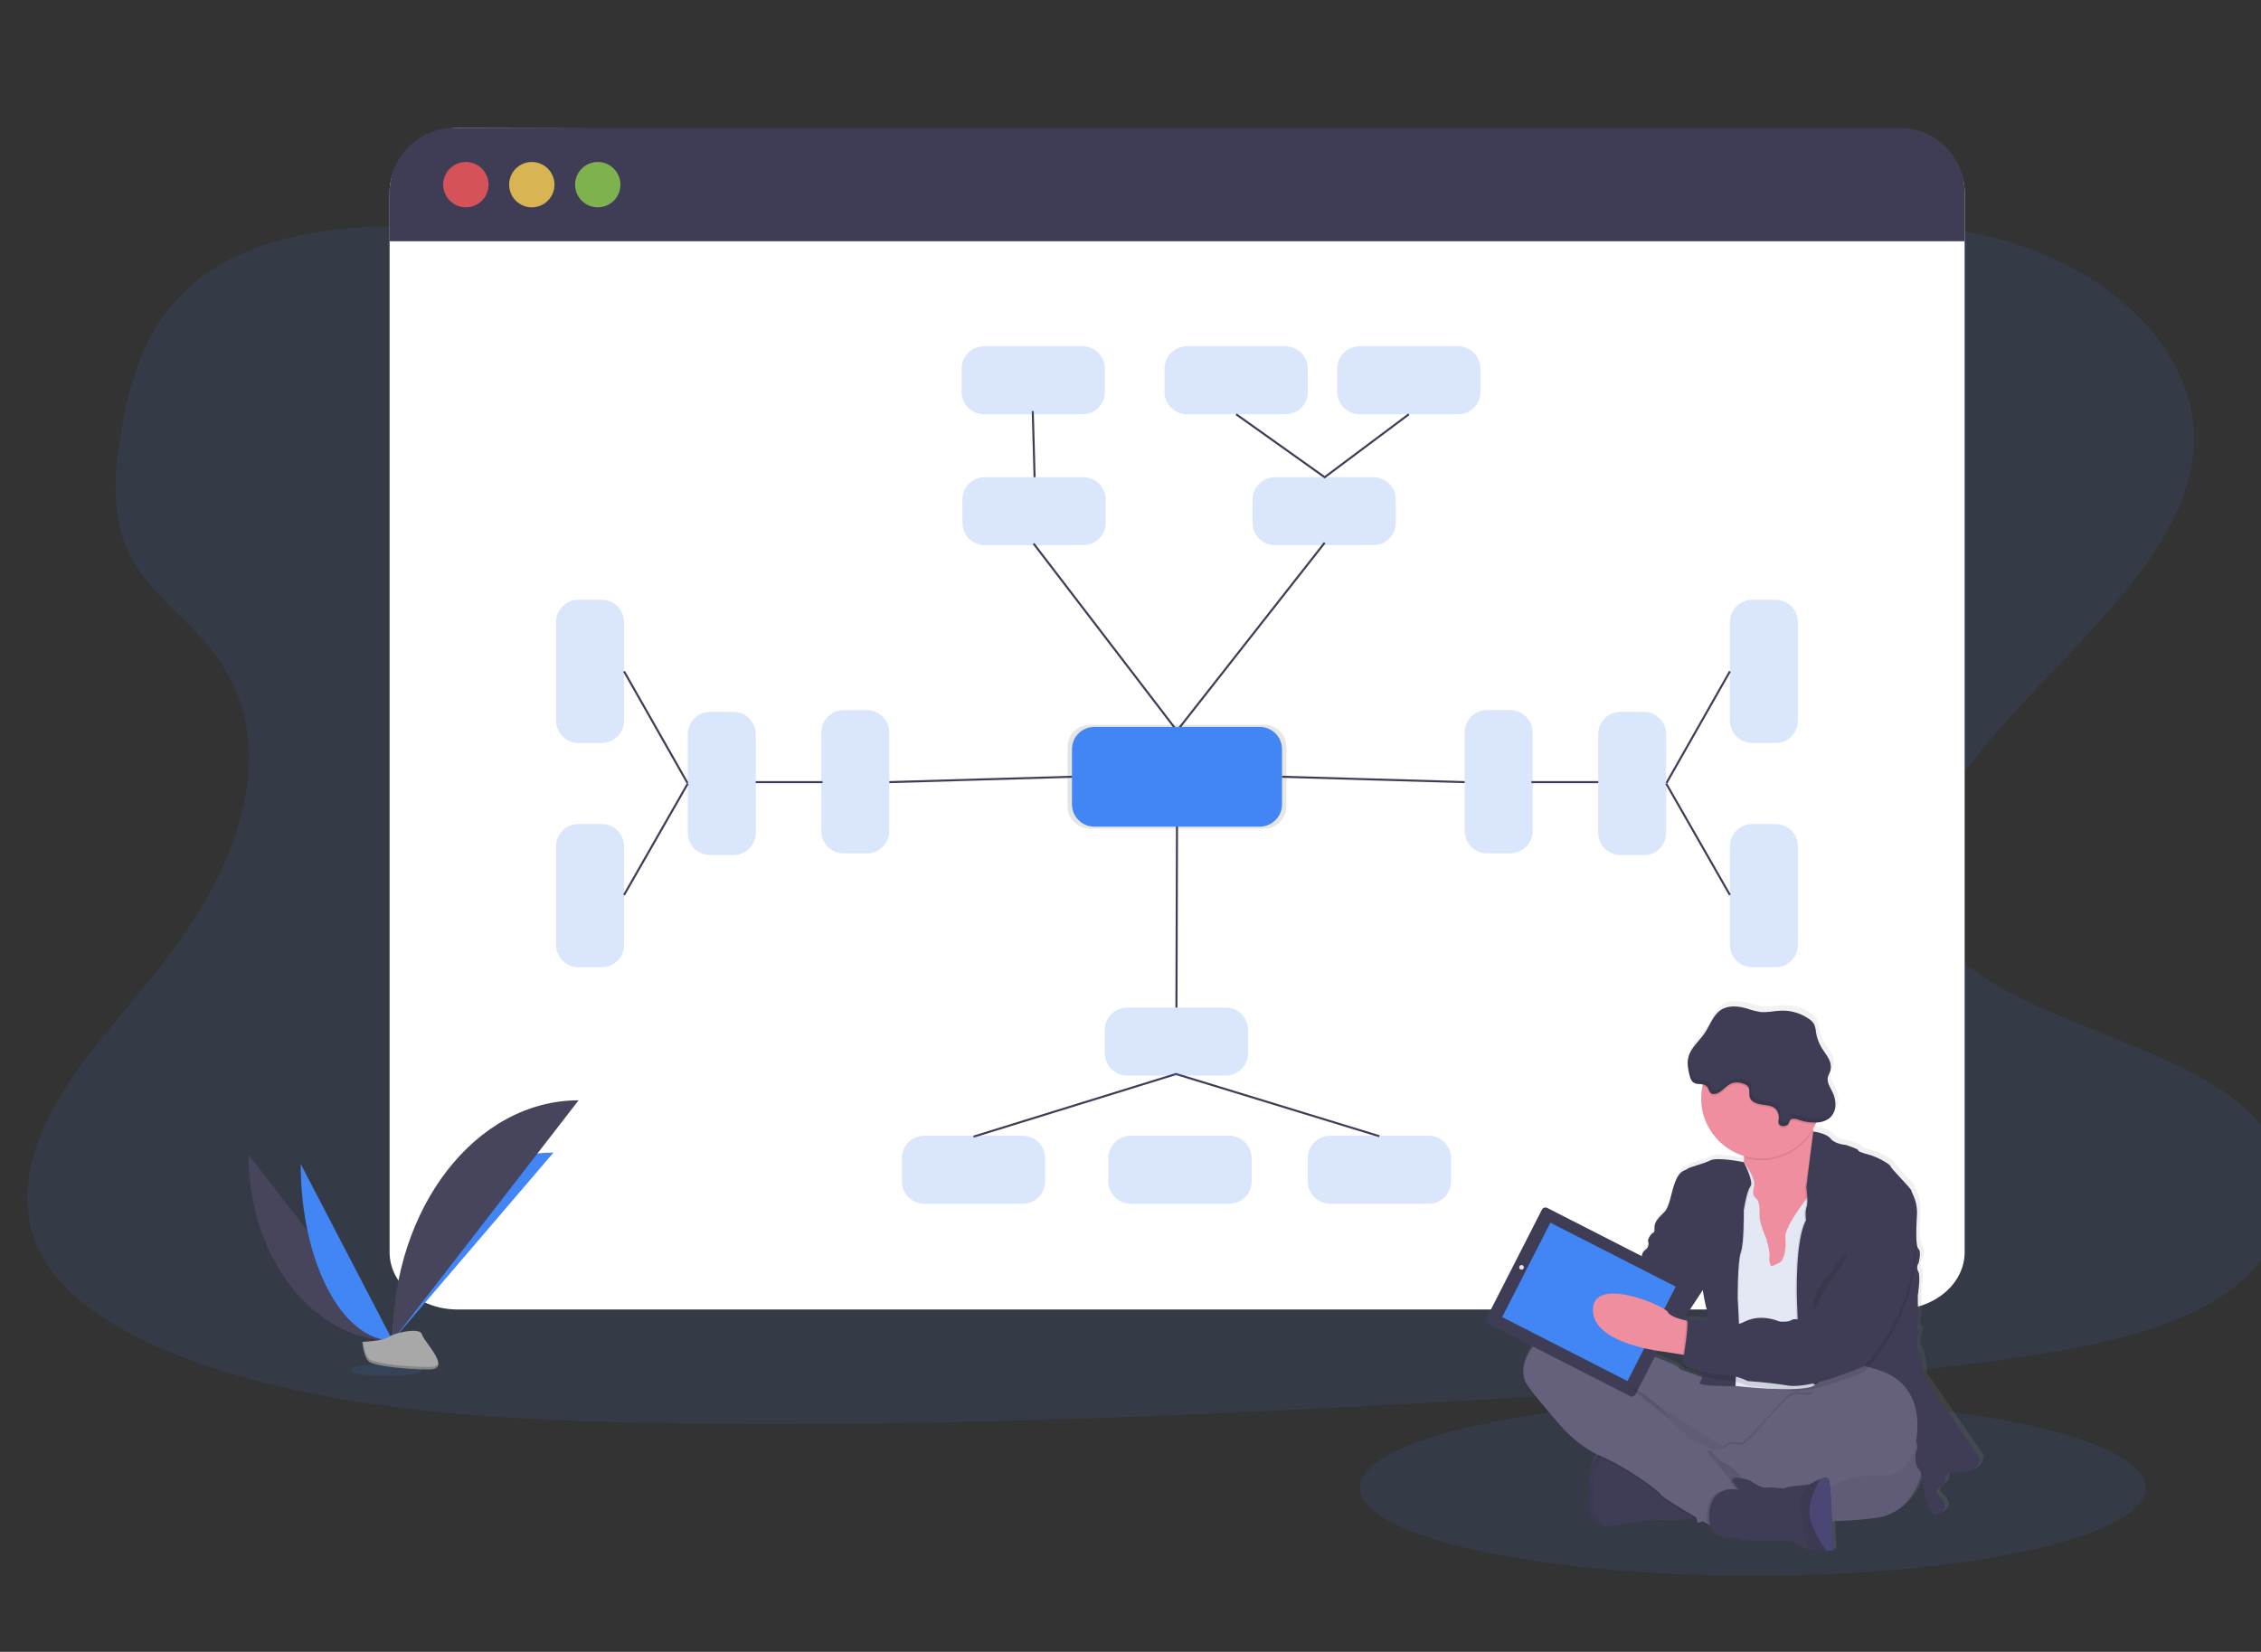
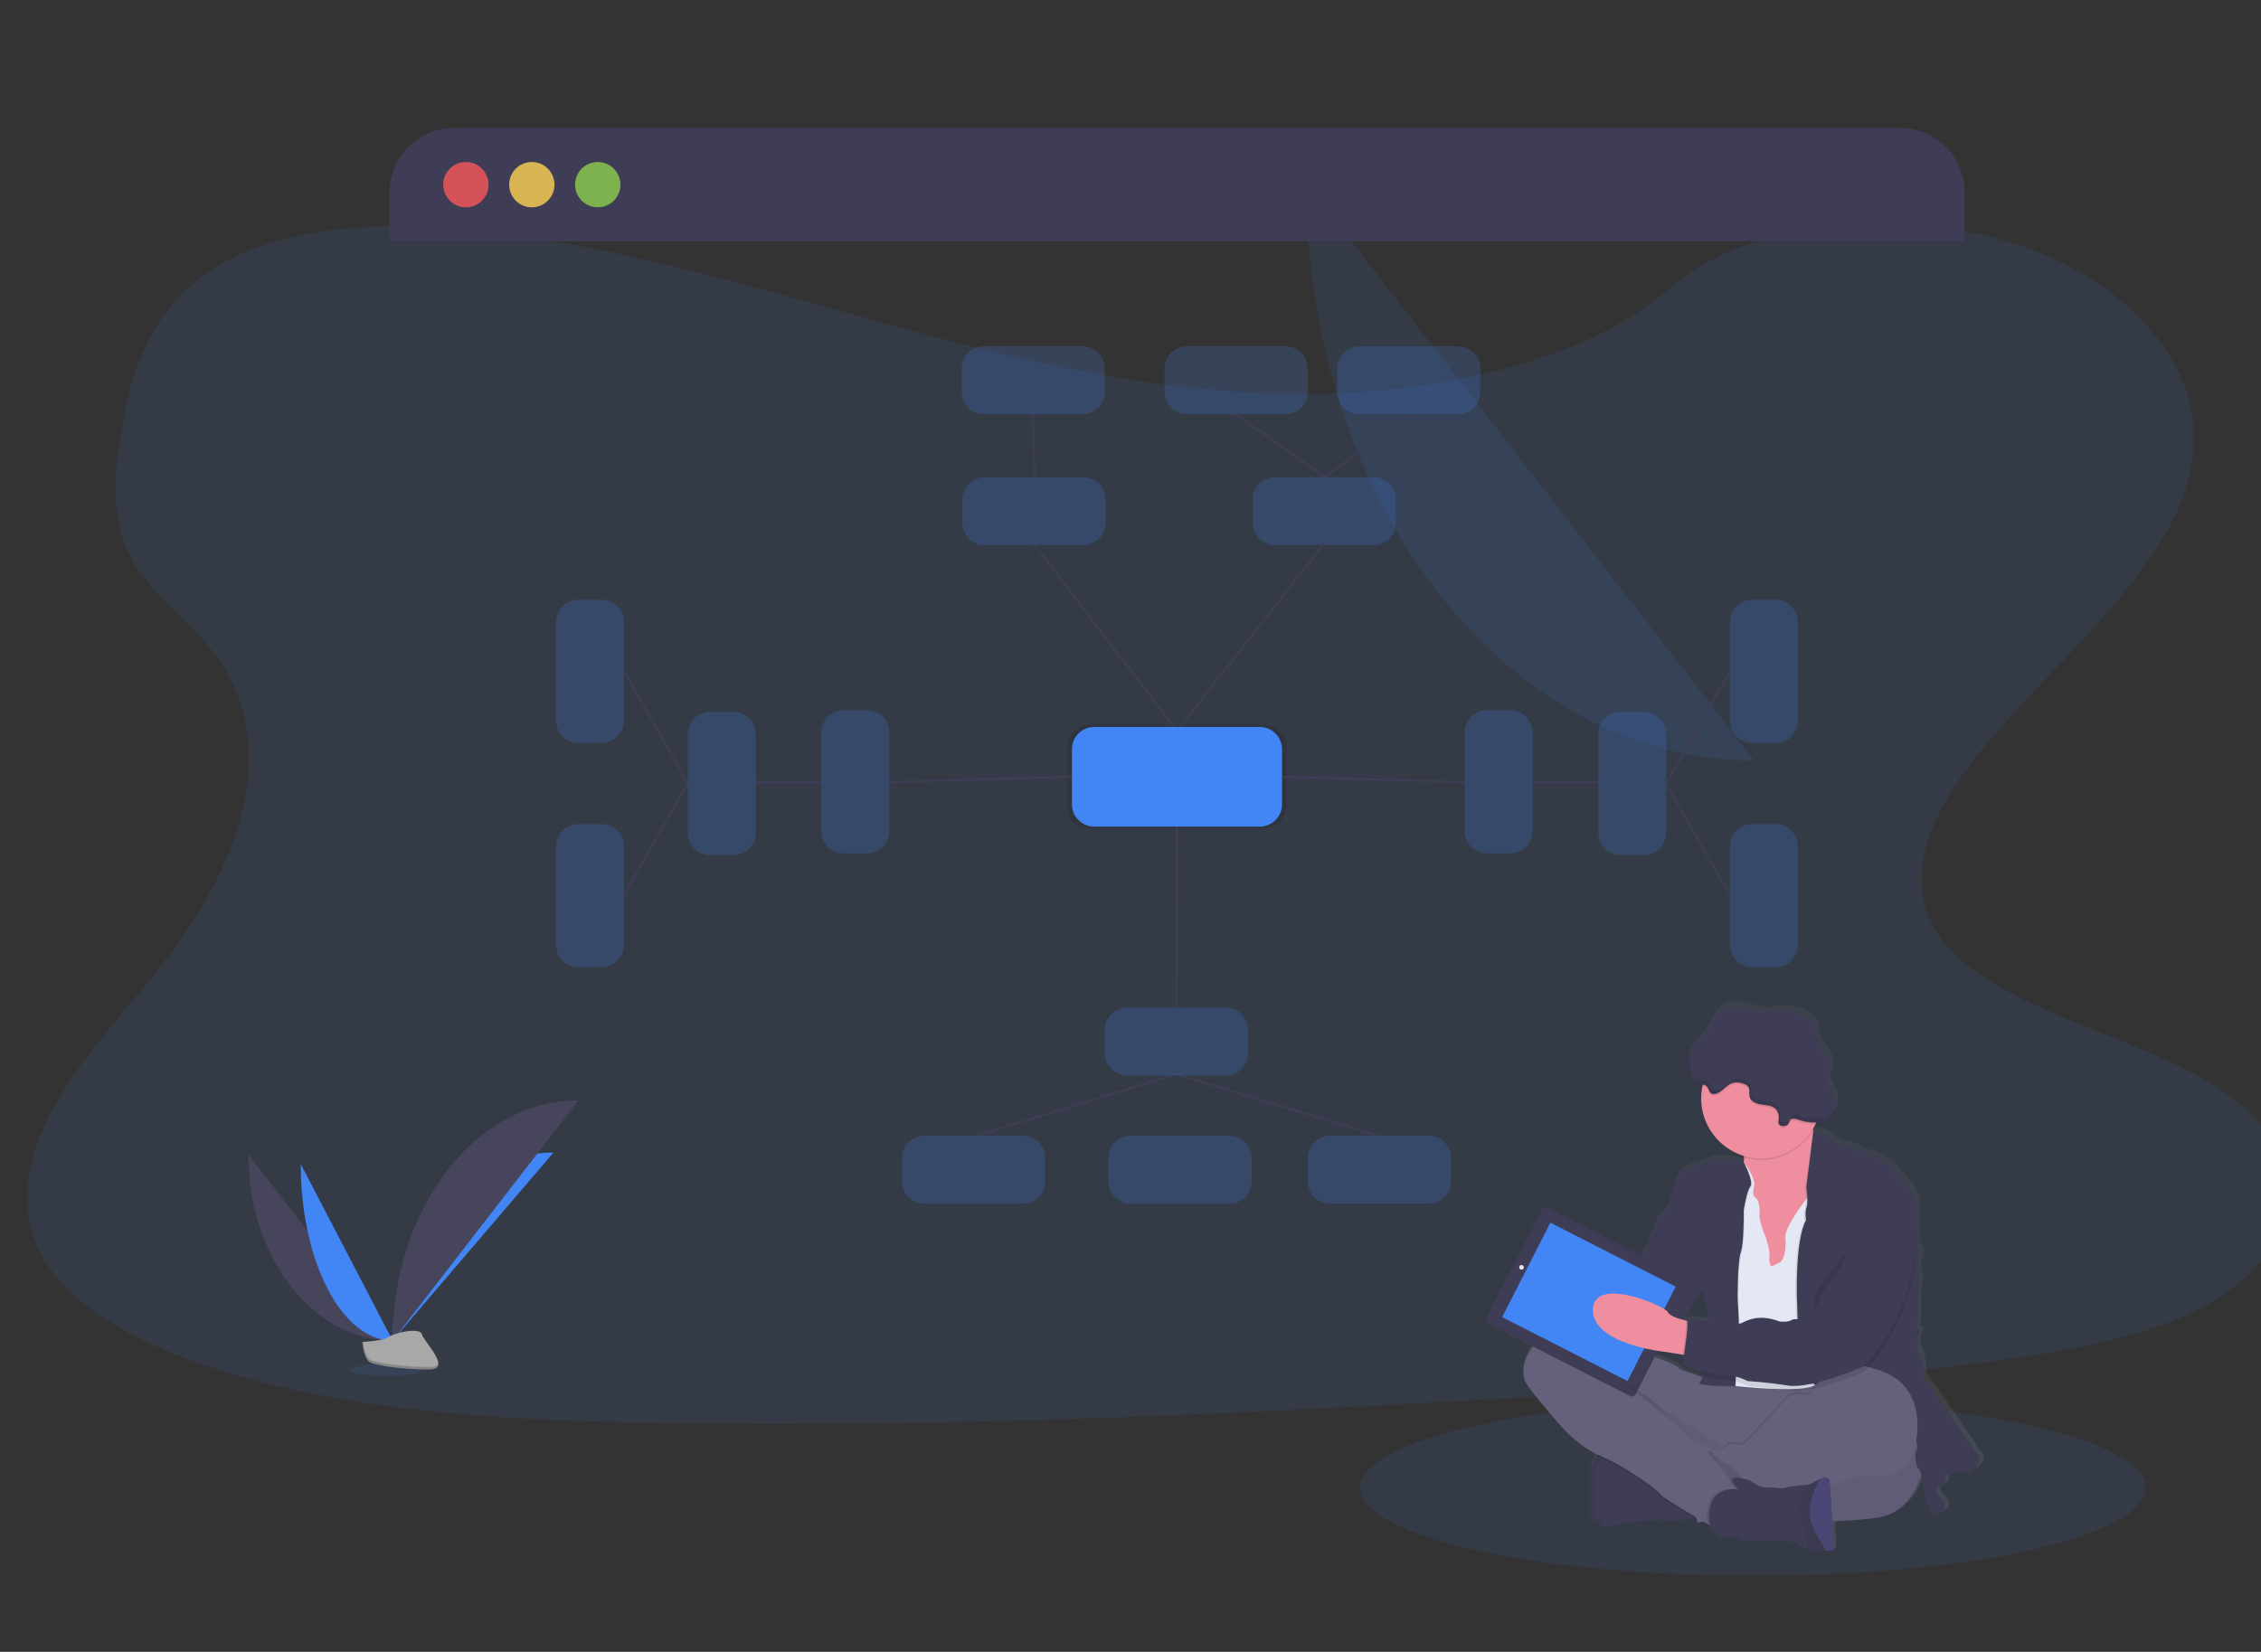
<svg xmlns="http://www.w3.org/2000/svg" xmlns:ns1="http://www.serif.com/" width="100%" height="100%" viewBox="0 0 869 635" version="1.1" xml:space="preserve" style="fill-rule:evenodd;clip-rule:evenodd;stroke-miterlimit:10;">
  <rect x="0" y="0" width="869" height="635" fill="#333333" stroke="none" />
  <rect id="mind_map" x="0" y="0" width="869" height="635" style="fill:none;" />
  <clipPath id="_clip1">
    <rect x="0" y="0" width="869" height="635" />
  </clipPath>
  <g clip-path="url(#_clip1)">
    <g id="mind_map1" ns1:id="mind_map">
      <ellipse cx="673.713" cy="571.96" rx="150.969" ry="33.811" style="fill:#4285f4;fill-opacity:0.1;" />
      <path d="M502.008,70.294c0,122.741 77.003,222.058 172.2,222.058" style="fill:#4285f4;fill-opacity:0.1;fill-rule:nonzero;" />
      <path d="M503.896,151.471c-55.631,0.425 -109.084,-12.148 -160.193,-26.16c-51.109,-14.012 -101.802,-29.769 -156.308,-36.201c-35.085,-4.144 -75.013,-3.491 -102.589,12.581c-26.537,15.458 -34.392,40.801 -38.269,64.185c-2.917,17.598 -4.34,36.06 5.929,52.069c7.092,11.11 19.343,20.231 27.992,30.815c30.084,36.822 11.425,84.213 -18.407,122.277c-13.989,17.857 -30.351,34.991 -40.966,53.846c-10.615,18.856 -15.082,40.18 -4.553,58.658c10.442,18.305 34.235,31.452 59.829,40.455c51.998,18.164 112.606,21.781 171.618,22.929c130.636,2.555 261.609,-5.214 392.229,-12.974c48.334,-2.878 96.888,-5.772 144.27,-13.485c26.31,-4.286 53.406,-10.568 72.136,-24.069c23.785,-17.141 28.841,-44.906 11.794,-64.736c-28.598,-33.253 -104.578,-39.063 -125.022,-75.115c-11.251,-19.846 -1.234,-42.751 13.368,-62.055c31.404,-41.391 85.195,-78.63 86.492,-124.723c0.865,-31.648 -26.734,-62.337 -68.156,-75.822c-43.443,-14.154 -102.84,-10.057 -133.553,16.992c-31.633,27.85 -88.513,40.164 -137.641,40.533Z" style="fill:#4285f4;fill-opacity:0.1;fill-rule:nonzero;" />
-       <path d="M755.102,73.754l0,407.625c0,12.124 -11.7,22.016 -26.136,22.016l-553.099,0c-14.436,0 -26.128,-9.86 -26.128,-22.016l0,-407.625c0,-12.149 11.692,-24.525 26.128,-24.525l553.028,1.344c14.413,0 26.207,11.032 26.207,23.181Z" style="fill:#fff;fill-rule:nonzero;" />
      <path d="M755.102,73.879l0,18.871l-605.363,0l0,-18.871c0,-13.52 11.123,-24.646 24.642,-24.65l556.032,0c0.01,0 0.021,0 0.031,0c13.524,0 24.654,11.126 24.658,24.65Z" style="fill:#3f3d56;fill-rule:nonzero;" />
      <circle cx="179.06" cy="70.986" r="8.712" style="fill:#fa5959;fill-opacity:0.8;" />
      <circle cx="204.402" cy="70.986" r="8.712" style="fill:#fed253;fill-opacity:0.8;" />
      <circle cx="229.745" cy="70.986" r="8.712" style="fill:#8ccf4d;fill-opacity:0.8;" />
      <path d="M424.943,192.02c0,-4.73 -3.84,-8.57 -8.57,-8.57l-37.908,0c-4.73,0 -8.57,3.84 -8.57,8.57l0,8.981c0,4.73 3.84,8.57 8.57,8.57l37.908,0c4.73,0 8.57,-3.84 8.57,-8.57l0,-8.981Z" style="fill:#4285f4;fill-opacity:0.2;" />
      <path d="M536.472,192.02c0,-4.73 -3.84,-8.57 -8.57,-8.57l-37.909,0c-4.73,0 -8.57,3.84 -8.57,8.57l0,8.981c0,4.73 3.84,8.57 8.57,8.57l37.909,0c4.73,0 8.57,-3.84 8.57,-8.57l0,-8.981Z" style="fill:#4285f4;fill-opacity:0.2;" />
      <path d="M397.266,208.981l55.103,71.954l56.763,-72.292" style="fill:none;fill-rule:nonzero;stroke:#3f3d56;stroke-width:0.79px;" />
      <path d="M494.444,287.202c0,-4.73 -3.84,-8.57 -8.57,-8.57l-67.017,0c-4.73,0 -8.57,3.84 -8.57,8.57l0,22.796c0,4.73 3.84,8.57 8.57,8.57l67.017,0c4.73,0 8.57,-3.84 8.57,-8.57l0,-22.796Z" style="fill-opacity:0.1;" />
      <path d="M492.738,288.019c0,-4.73 -3.84,-8.57 -8.57,-8.57l-63.597,0c-4.73,0 -8.57,3.84 -8.57,8.57l0,21.177c0,4.73 3.84,8.57 8.57,8.57l63.597,0c4.73,0 8.57,-3.84 8.57,-8.57l0,-21.177Z" style="fill:#4285f4;" />
      <path d="M397.643,183.45l-0.715,-25.437" style="fill:none;fill-rule:nonzero;stroke:#3f3d56;stroke-width:0.79px;" />
      <path d="M541.481,159.256l-32.349,24.194l-34.023,-24.194" style="fill:none;fill-rule:nonzero;stroke:#3f3d56;stroke-width:0.79px;" />
      <path d="M424.637,141.697c0,-4.73 -3.84,-8.57 -8.57,-8.57l-37.909,0c-4.73,0 -8.57,3.84 -8.57,8.57l0,8.981c0,4.73 3.84,8.57 8.57,8.57l37.909,0c4.73,0 8.57,-3.84 8.57,-8.57l0,-8.981Z" style="fill:#4285f4;fill-opacity:0.2;" />
      <path d="M569.001,141.697c0,-4.73 -3.84,-8.57 -8.57,-8.57l-37.909,0c-4.73,0 -8.57,3.84 -8.57,8.57l0,8.981c0,4.73 3.84,8.57 8.57,8.57l37.909,0c4.73,0 8.57,-3.84 8.57,-8.57l0,-8.981Z" style="fill:#4285f4;fill-opacity:0.2;" />
      <path d="M502.638,141.697c0,-4.73 -3.841,-8.57 -8.57,-8.57l-37.909,0c-4.73,0 -8.57,3.84 -8.57,8.57l0,8.981c0,4.73 3.84,8.57 8.57,8.57l37.909,0c4.729,0 8.57,-3.84 8.57,-8.57l0,-8.981Z" style="fill:#4285f4;fill-opacity:0.2;" />
      <path d="M452.369,317.758l-0.212,69.587" style="fill:none;fill-rule:nonzero;stroke:#3f3d56;stroke-width:0.79px;" />
      <path d="M374.156,436.961l77.844,-24.085l78.158,23.912" style="fill:none;fill-rule:nonzero;stroke:#3f3d56;stroke-width:0.79px;" />
      <path d="M479.685,395.915c0,-4.73 -3.84,-8.57 -8.57,-8.57l-37.908,0c-4.73,0 -8.57,3.84 -8.57,8.57l0,8.981c0,4.73 3.84,8.57 8.57,8.57l37.908,0c4.73,0 8.57,-3.84 8.57,-8.57l0,-8.981Z" style="fill:#4285f4;fill-opacity:0.2;" />
      <path d="M682.441,285.622c4.73,0 8.57,-3.84 8.57,-8.57l0,-37.909c0,-4.73 -3.84,-8.57 -8.57,-8.57l-8.981,0c-4.73,0 -8.57,3.84 -8.57,8.57l0,37.909c0,4.73 3.84,8.57 8.57,8.57l8.981,0Z" style="fill:#4285f4;fill-opacity:0.2;" />
      <path d="M673.46,316.775c-4.73,0 -8.57,3.84 -8.57,8.57l0,37.909c0,4.73 3.84,8.57 8.57,8.57l8.981,0c4.73,0 8.57,-3.84 8.57,-8.57l0,-37.909c0,-4.73 -3.84,-8.57 -8.57,-8.57l-8.981,0Z" style="fill:#4285f4;fill-opacity:0.2;" />
      <path d="M557.686,445.177c0,-4.73 -3.84,-8.57 -8.57,-8.57l-37.908,0c-4.73,0 -8.57,3.84 -8.57,8.57l0,8.981c0,4.73 3.84,8.57 8.57,8.57l37.908,0c4.73,0 8.57,-3.84 8.57,-8.57l0,-8.981Z" style="fill:#4285f4;fill-opacity:0.2;" />
      <path d="M346.636,454.166c0,4.729 3.84,8.57 8.57,8.57l37.909,0c4.73,0 8.57,-3.841 8.57,-8.57l0,-8.981c0,-4.73 -3.84,-8.57 -8.57,-8.57l-37.909,0c-4.73,0 -8.57,3.84 -8.57,8.57l0,8.981Z" style="fill:#4285f4;fill-opacity:0.2;" />
      <path d="M426.005,454.166c0,4.729 3.84,8.57 8.57,8.57l37.909,0c4.73,0 8.57,-3.841 8.57,-8.57l0,-8.981c0,-4.73 -3.84,-8.57 -8.57,-8.57l-37.909,0c-4.73,0 -8.57,3.84 -8.57,8.57l0,8.981Z" style="fill:#4285f4;fill-opacity:0.2;" />
      <path d="M640.381,301.198l24.501,42.846" style="fill:none;fill-rule:nonzero;stroke:#3f3d56;stroke-width:0.79px;" />
      <path d="M588.572,300.671l25.72,0" style="fill:none;fill-rule:nonzero;stroke:#3f3d56;stroke-width:0.79px;" />
      <path d="M492.738,298.604l70.201,2.067" style="fill:none;fill-rule:nonzero;stroke:#3f3d56;stroke-width:0.79px;" />
      <path d="M664.882,258.093l-24.383,42.917" style="fill:none;fill-rule:nonzero;stroke:#3f3d56;stroke-width:0.79px;" />
      <path d="M580.49,328.035c4.73,0 8.57,-3.84 8.57,-8.57l0,-37.909c0,-4.73 -3.84,-8.57 -8.57,-8.57l-8.981,0c-4.73,0 -8.57,3.84 -8.57,8.57l0,37.909c0,4.73 3.84,8.57 8.57,8.57l8.981,0Z" style="fill:#4285f4;fill-opacity:0.2;" />
      <path d="M631.811,328.719c4.73,0 8.57,-3.84 8.57,-8.57l0,-37.909c0,-4.73 -3.84,-8.57 -8.57,-8.57l-8.98,0c-4.73,0 -8.57,3.84 -8.57,8.57l0,37.909c0,4.73 3.84,8.57 8.57,8.57l8.98,0Z" style="fill:#4285f4;fill-opacity:0.2;" />
      <path d="M231.279,285.614c4.73,0 8.57,-3.84 8.57,-8.57l0,-37.909c0,-4.73 -3.84,-8.57 -8.57,-8.57l-8.981,0c-4.73,0 -8.57,3.84 -8.57,8.57l0,37.909c0,4.73 3.84,8.57 8.57,8.57l8.981,0Z" style="fill:#4285f4;fill-opacity:0.2;" />
      <path d="M222.298,316.775c-4.73,0 -8.57,3.84 -8.57,8.57l0,37.909c0,4.73 3.84,8.57 8.57,8.57l8.981,0c4.73,0 8.57,-3.84 8.57,-8.57l0,-37.909c0,-4.73 -3.84,-8.57 -8.57,-8.57l-8.981,0Z" style="fill:#4285f4;fill-opacity:0.2;" />
      <path d="M264.358,301.198l-24.509,42.846" style="fill:none;fill-rule:nonzero;stroke:#3f3d56;stroke-width:0.79px;" />
      <path d="M316.159,300.671l-25.712,0" style="fill:none;fill-rule:nonzero;stroke:#3f3d56;stroke-width:0.79px;" />
      <path d="M412.001,298.604l-70.201,2.067" style="fill:none;fill-rule:nonzero;stroke:#3f3d56;stroke-width:0.79px;" />
      <path d="M239.849,258.093l24.383,42.917" style="fill:none;fill-rule:nonzero;stroke:#3f3d56;stroke-width:0.79px;" />
      <path d="M333.23,328.043c4.73,0 8.57,-3.841 8.57,-8.57l0,-37.909c0,-4.73 -3.84,-8.57 -8.57,-8.57l-8.981,0c-4.73,0 -8.57,3.84 -8.57,8.57l0,37.909c0,4.729 3.84,8.57 8.57,8.57l8.981,0Z" style="fill:#4285f4;fill-opacity:0.2;" />
      <path d="M281.908,328.719c4.73,0 8.57,-3.84 8.57,-8.57l0,-37.909c0,-4.73 -3.84,-8.57 -8.57,-8.57l-8.98,0c-4.73,0 -8.57,3.84 -8.57,8.57l0,37.909c0,4.73 3.84,8.57 8.57,8.57l8.98,0Z" style="fill:#4285f4;fill-opacity:0.2;" />
      <path d="M95.492,443.872c0,39.504 24.784,71.475 55.411,71.475" style="fill:#46455b;fill-rule:nonzero;" />
      <path d="M150.903,515.339c0,-39.952 27.661,-72.277 61.842,-72.277" style="fill:#4285f4;fill-rule:nonzero;" />
      <path d="M115.574,447.45c0,37.522 15.805,67.889 35.329,67.889" style="fill:#4285f4;fill-rule:nonzero;" />
      <path d="M150.903,515.339c0,-51.047 31.97,-92.351 71.474,-92.351" style="fill:#46455b;fill-rule:nonzero;" />
      <ellipse cx="148.496" cy="526.662" rx="13.776" ry="2.327" style="fill:#4285f4;fill-opacity:0.1;" />
      <path d="M139.25,515.842c0,0 7.863,-0.244 10.221,-1.926c2.359,-1.683 12.086,-3.704 12.676,-0.999c0.589,2.705 11.794,13.454 2.932,13.524c-8.861,0.071 -20.616,-1.383 -22.975,-2.822c-2.359,-1.439 -2.854,-7.777 -2.854,-7.777Z" style="fill:#a8a8a8;fill-rule:nonzero;" />
      <path d="M165.245,525.498c-8.87,0.071 -20.609,-1.376 -22.976,-2.823c-1.801,-1.093 -2.516,-5.024 -2.76,-6.841l-0.259,0c0,0 0.495,6.338 2.862,7.777c2.366,1.439 14.106,2.893 22.975,2.823c2.564,0 3.444,-0.936 3.397,-2.281c-0.354,0.826 -1.329,1.329 -3.239,1.345Z" style="fill-opacity:0.2;fill-rule:nonzero;" />
      <path d="M762.431,559.372l-21.757,-31.547c0,0 -0.409,-7.808 -1.832,-9.64c-1.424,-1.832 -0.307,-5.881 -0.307,-5.881c0,0 1.525,-2.233 0.204,-2.43c-1.321,-0.196 -0.204,-5.174 -0.204,-5.174l-0.102,-7.918c0,0 1.219,-7.603 0.204,-9.435c-0.604,-1.008 -0.563,-2.28 0.102,-3.248c0.666,-0.967 1.219,-4.364 0,-5.504c-1.218,-1.14 -0.92,-7.91 -0.613,-13.28c0.307,-5.371 -2.131,-8.422 -2.131,-9.232c0,-0.809 -8.036,-8.727 -8.036,-9.435c0,-0.708 -5.079,-3.649 -8.13,-4.466c-3.051,-0.818 -4.576,-1.416 -4.474,-1.825c0.102,-0.408 -4.781,-2.028 -4.781,-2.028c0,0 -4.269,-0.299 -5.897,-2.43c-1.628,-2.131 -6.605,-2.752 -6.739,-2.768c0,-0.141 -0.07,-0.283 -0.094,-0.424l-0.094,-0.456c0.385,-0.645 0.739,-1.306 1.061,-1.99l0.283,-0.621c1.79,0.006 3.537,-0.544 5.001,-1.572c1.45,-1.215 2.333,-2.979 2.438,-4.868c0.084,-1.873 -0.325,-3.736 -1.188,-5.401c-0.896,-1.833 -2.201,-3.72 -1.753,-5.701c0.196,-0.857 0.708,-1.573 0.975,-2.446c0.393,-1.634 0.13,-3.36 -0.731,-4.804c-0.787,-1.47 -1.84,-2.768 -2.697,-4.199c-1.095,-1.817 -1.824,-3.831 -2.147,-5.928c-0.067,-1.116 -0.333,-2.211 -0.786,-3.232c-0.46,-0.721 -1.069,-1.335 -1.785,-1.801c-3.181,-2.272 -7.023,-3.436 -10.93,-3.31c-2.767,0.094 -5.504,0.841 -8.272,0.503c-1.643,-0.289 -3.261,-0.713 -4.835,-1.266c-3.405,-1.006 -7.344,-1.423 -10.309,0.527c-2.964,1.95 -4.151,5.787 -6.164,8.791c-1.785,2.658 -4.388,4.883 -5.74,7.698c0,-0.055 0,-0.11 0.039,-0.165c-0.339,0.652 -0.603,1.34 -0.786,2.052c-0.519,2.209 -0.087,4.521 0.448,6.723c0.283,1.14 0.66,2.359 1.643,3.003c0.983,0.645 2.359,0.496 3.554,0.7c-0.047,0.197 -0.094,0.386 -0.133,0.582c-2.516,11.79 4.557,23.676 16.119,27.088l0,0.613c0,0.606 -0.047,1.188 -0.11,1.746c-0.063,0.558 -10.222,-2.099 -12.966,-0.684c-2.744,1.415 -8.138,2.54 -8.948,3.35c-0.81,0.809 -2.847,0.204 -4.679,4.969c-1.832,4.765 -2.028,9.64 -4.372,11.865c-2.343,2.225 -3.554,3.759 -3.656,5.379c-0.102,1.619 0.299,2.028 -0.613,2.539c-0.912,0.511 -2.233,2.634 -1.832,3.444c0,0 0.511,2.029 -1.117,3.043c-0.978,0.691 -1.52,1.85 -1.423,3.043c0.097,1.193 -0.613,2.233 -2.037,2.737c-1.423,0.503 -2.358,3.86 -2.358,3.86l-4.608,5.3l-9.145,-10.112c-1.416,-1.563 -3.866,-1.687 -5.433,-0.275l-4.411,4.089c-1.732,0.418 -3.297,1.35 -4.49,2.673c-0.986,1.003 -1.785,2.175 -2.359,3.46l-2.453,2.217c-0.776,0.689 -1.234,1.668 -1.266,2.705c-0.651,1.392 -0.399,3.047 0.637,4.183l5.85,6.479l0,0.055c-2.078,0.173 -4.054,0.977 -5.662,2.304c-8.743,7.706 -8.845,14.806 -7.524,18.085c1.321,3.279 12.399,15.726 12.399,15.726c0,0 6.44,8.374 15.726,12.825l-0.062,0.07c-0.189,0.197 -0.37,0.409 -0.551,0.637l-0.149,0.197l-0.142,0.196l-0.165,0.244l-0.126,0.197l-0.181,0.291c-0.032,0.068 -0.068,0.133 -0.11,0.196c-0.07,0.126 -0.141,0.26 -0.204,0.393l-0.071,0.134c-0.086,0.173 -0.165,0.362 -0.251,0.55c-0.087,0.189 -0.055,0.142 -0.079,0.205c-0.024,0.063 -0.11,0.267 -0.157,0.409l-0.095,0.259c-0.047,0.126 -0.086,0.26 -0.133,0.393c-0.048,0.134 -0.055,0.189 -0.087,0.291l-0.118,0.441l-0.071,0.275c-0.062,0.236 -0.11,0.479 -0.165,0.731l-0.047,0.291c0,0.165 -0.063,0.338 -0.086,0.519c-0.024,0.181 -0.04,0.244 -0.055,0.37c-0.016,0.125 0,0.33 -0.063,0.503c-0.063,0.173 0,0.259 -0.04,0.385c-0.039,0.126 0,0.385 0,0.582l0,0.354c0,0.314 0,0.644 -0.039,0.983c-0.204,11.865 0.488,13.587 0.488,13.587c0,0 1.438,3.782 5.401,4.049c0.581,0.041 1.165,0.009 1.738,-0.094c5.284,-0.912 17.692,-3.043 22.064,-2.225c2.626,0.487 7.493,-0.236 10.953,-0.889l0.92,-0.181l0.629,2.021l2.013,-0.55l1.706,0.983l1.077,0.621c2.005,6.801 10.151,4.482 10.151,4.482l1.935,1.116l19.657,0.503c2.203,1.337 4.531,2.456 6.951,3.342c0.322,0.094 0.651,0.165 0.983,0.212c1.818,0.145 3.643,0.179 5.465,0.103c1.509,0 2.673,-0.103 2.673,-0.103c0,0 -0.204,-5.323 -0.487,-11.291c7.493,-0.314 14.153,-0.786 18.171,-1.486c10.426,-1.84 14.79,-11.401 16.402,-16.496c0.481,2.071 0.822,4.173 1.022,6.29c0.428,1.867 0.972,3.705 1.628,5.504c0.575,1.441 1.328,2.804 2.241,4.057c7.729,-2.634 3.051,-6.589 1.423,-8.311c-1.628,-1.722 1.117,-3.145 1.117,-3.145c0,0 2.138,-1.423 1.934,-2.744c-0.204,-1.321 -0.307,-2.736 6.605,-2.634c6.911,0.102 6.613,-5.677 6.613,-5.677Zm-107.362,-64.768c0.087,0.582 1.054,6.825 1.927,8.469c0.241,1.096 0.318,2.222 0.228,3.341c-4.097,-0.322 -8.366,-0.503 -8.366,-0.503c0.124,0.15 0.201,0.333 0.22,0.527l-0.645,-0.149c-0.299,-0.071 -0.613,-0.142 -0.936,-0.228l7.549,-11.473l0.023,0.016Zm-14.939,23.786l7.076,1.124l0.598,0.095c-0.202,1.106 -0.326,2.225 -0.37,3.349c0,0.102 0.158,0.228 0.386,0.378c-0.096,0.553 -0.141,1.113 -0.134,1.674c0.11,0.567 3.428,1.777 7.234,2.784c-0.055,0.204 -0.11,0.393 -0.157,0.582c-3.358,-1.769 -8.65,-2.595 -9.263,-3.932c-0.613,-1.336 -18.564,-7.572 -18.564,-7.572c0,0 -0.661,-0.354 -1.793,-0.896l4.718,0.896l1.305,-0.133c2.944,0.741 5.933,1.293 8.948,1.651l0.016,0Z" style="fill:url(#_Linear2);fill-rule:nonzero;" />
      <path d="M739.29,563.783c0,0 -2.823,17.023 -17.134,19.547c-14.31,2.524 -62.07,2.013 -62.07,2.013c0,0 -27.308,-3.931 -37.184,-27.001c-9.876,-23.07 -16.221,-32.239 -7.761,-32.655c8.461,-0.417 54.113,15.419 56.732,15.623c2.618,0.205 69.933,-35.069 67.417,22.473Z" style="fill:#65617d;fill-rule:nonzero;" />
      <path d="M739.29,563.783c0,0 -2.823,17.023 -17.134,19.547c-14.31,2.524 -62.07,2.013 -62.07,2.013c0,0 -27.308,-3.931 -37.184,-27.001c-9.876,-23.07 -16.221,-32.239 -7.761,-32.655c8.461,-0.417 54.113,15.419 56.732,15.623c2.618,0.205 69.933,-35.069 67.417,22.473Z" style="fill-opacity:0.05;fill-rule:nonzero;" />
      <path d="M611.21,582.725c0,0 1.423,3.75 5.347,4.026c0.575,0.04 1.154,0.009 1.721,-0.095c5.245,-0.912 17.535,-3.027 21.867,-2.217c2.611,0.479 7.431,-0.236 10.867,-0.881c2.28,-0.432 3.932,-0.833 3.932,-0.833c0,0 -4.026,-13.367 -4.537,-13.808c-0.511,-0.44 -18.132,-11.008 -18.132,-11.008l-13.989,-0.975c-1.87,0.289 -3.56,1.286 -4.717,2.784c-1.471,1.785 -2.737,4.717 -2.823,9.514c-0.244,11.779 0.464,13.493 0.464,13.493Z" style="fill:#3f3d56;fill-rule:nonzero;" />
      <path d="M611.21,582.725c0,0 1.423,3.75 5.347,4.026c-1.368,-1.761 -2.634,-3.599 -3.79,-5.505l0.07,-9.773c-0.572,-5.431 1.474,-10.823 5.504,-14.507l-0.055,0c0,0 -7.352,0.503 -7.556,12.297c-0.204,11.795 0.48,13.462 0.48,13.462Z" style="fill-opacity:0.05;fill-rule:nonzero;" />
      <path d="M671.755,561.361l12.997,-10.175l20.444,-20.153c0,0 -2.21,-0.11 -5.543,-0.251c-0.787,0.527 -3.146,2.186 -3.24,4.207c-0.094,2.468 -5.504,0.173 -8.35,1.572c-2.847,1.4 -16.591,19.091 -19.013,18.966c-2.422,-0.126 -4.333,-1.227 -5.339,0.487l-0.071,0.11l8.115,5.237Z" style="fill-opacity:0.1;fill-rule:nonzero;" />
      <path d="M613.569,559.71c0.463,0.22 0.935,0.44 1.407,0.645c9.876,4.23 22.071,13.099 22.976,14.711c0.558,0.983 7.627,5.276 13.084,8.492c2.28,-0.432 3.931,-0.833 3.931,-0.833c0,0 -4.026,-13.367 -4.537,-13.808c-0.511,-0.44 -18.132,-11.008 -18.132,-11.008l-14.012,-0.975c-1.869,0.287 -3.559,1.281 -4.717,2.776Z" style="fill-opacity:0.1;fill-rule:nonzero;" />
      <path d="M586.119,530.829c1.313,3.224 12.298,15.616 12.298,15.616c0,0 6.95,9.074 16.826,13.304c9.876,4.23 22.064,13.1 22.976,14.712c0.582,1.038 8.453,5.779 13.996,9.034l1.243,0.724l2.752,1.572l1.454,0.842c0,0 3.373,-2.713 6.739,-5.442c3.365,-2.728 6.613,-5.394 6.668,-5.504c0.094,-0.298 1.407,-3.727 1.1,-3.931c-0.157,-0.102 -0.849,-1.502 -2.115,-3.145c-1.354,-1.799 -3.113,-3.254 -5.134,-4.246c-4.639,-2.116 -6.652,-6.936 -6.652,-6.936c0,0 -0.441,-0.314 -1.109,-0.739c-1.374,-0.949 -2.912,-1.635 -4.537,-2.02c-2.217,-0.276 -6.345,-4.813 -6.345,-4.813c0,0 -2.823,-1.816 -3.932,-4.128c-1.109,-2.311 -16.685,-12.942 -18.132,-13.941l37.884,24.336l9.066,5.827l13.005,-10.175l20.444,-20.153c0,0 -2.752,-0.134 -6.746,-0.306c-9.947,-0.433 -27.599,-1.109 -29.833,-0.606c-1.802,0.422 -3.662,0.544 -5.504,0.362c-1.842,-0.183 -5.032,0.228 -8.358,-1.526c-3.326,-1.753 -8.571,-2.579 -9.176,-3.876c-0.606,-1.298 -18.439,-7.556 -18.439,-7.556c0,0 -24.281,-12.896 -32.954,-5.237c-8.672,7.658 -8.79,14.727 -7.485,17.951Z" style="fill:#65617d;fill-rule:nonzero;" />
      <path d="M664.419,456.87l3.145,10.371l4.033,23.385l14.806,1.006l4.294,-7.077l4.277,-7.076c0,0 2.666,-9.436 4.584,-18.588c1.691,-8.084 2.799,-15.931 0.959,-16.78c-1.635,-0.786 -2.712,-3.483 -3.412,-6.408c-0.087,-0.362 -0.173,-0.732 -0.244,-1.093c-0.491,-2.482 -0.819,-4.993 -0.983,-7.517c-0.163,-2.525 -31.035,-1.612 -26.734,11.189c0.776,2.183 1.172,4.484 1.172,6.801c-0.008,0.578 -0.044,1.156 -0.11,1.73c-0.446,4.009 -2.545,7.657 -5.787,10.057Z" style="fill:#ee8e9e;fill-rule:nonzero;" />
      <path d="M657.963,455.156l1.117,17.628l2.516,15.019l2.823,6.951l2.516,38.041c0,0 24.296,2.807 30.209,-0.047c0.425,-0.182 0.794,-0.472 1.07,-0.842c7.131,-10.772 4.796,-41.988 4.796,-41.988l2.721,-20.153l-1.817,-10.458l-4.379,-0.472l-3.374,-0.353c0,0 -0.786,0.935 -1.863,2.359c-2.988,3.931 -8.484,11.7 -8.115,14.939c0.503,4.435 -0.605,8.964 -2.359,9.672c-1.753,0.707 -3.145,1.918 -3.42,0.707c-0.275,-1.211 -0.605,-1.509 -0.307,-3.223c0.299,-1.715 -1.313,-6.959 -1.313,-6.959c0,0 -2.72,-6.141 -2.516,-8.767c0.204,-2.627 -0.299,-5.638 -1.109,-6.346c-0.81,-0.708 -1.91,-1.407 -1.006,-4.631c0.904,-3.224 -3.971,-9.475 -3.971,-9.475l-12.219,8.398Z" style="fill:#e3e8f4;fill-rule:nonzero;" />
      <path d="M690.06,499.196l1.014,30.131l5.819,3.224c0.422,-0.181 0.79,-0.468 1.069,-0.833c7.132,-10.781 4.796,-41.997 4.796,-41.997l2.721,-20.153l-1.816,-10.457l-4.38,-0.472c1.691,-8.083 2.799,-15.931 0.959,-16.78c-1.635,-0.786 -2.712,-3.483 -3.412,-6.408l-3.145,21.317c0,0 0.259,1.926 0.353,3.931c0.128,1.255 0.043,2.524 -0.251,3.751c-0.708,1.816 -0.205,5.04 -0.205,5.04c-1.816,3.2 -2.728,9.129 -3.145,14.853c-0.597,7.596 -0.377,14.853 -0.377,14.853Z" style="fill-opacity:0.1;fill-rule:nonzero;" />
      <path d="M696.916,434.971c0,0 5.08,0.629 6.692,2.752c1.612,2.123 5.842,2.414 5.842,2.414c0,0 4.836,1.573 4.718,2.013c-0.118,0.441 1.407,1.015 4.426,1.817c3.02,0.802 8.068,3.727 8.068,4.434c0,0.708 7.997,8.563 7.997,9.373c0,0.81 2.421,3.829 2.115,9.168c-0.307,5.339 -0.606,12.093 0.605,13.202c1.211,1.109 0,5.441 0,5.441c-0.664,0.96 -0.704,2.225 -0.102,3.224c1.006,1.817 -0.197,9.373 -0.197,9.373l0.095,7.863c0,0 -1.109,4.938 0.204,5.142c1.313,0.205 -0.204,2.422 -0.204,2.422c0,0 -1.109,4.026 0.306,5.842c1.416,1.817 1.817,9.57 1.817,9.57l21.56,31.341c0,0 0.307,5.74 -6.55,5.646c-6.856,-0.094 -6.754,1.305 -6.55,2.618c0.205,1.313 -1.91,2.721 -1.91,2.721c0,0 -2.721,1.407 -1.109,3.145c1.612,1.738 6.243,5.646 -1.415,8.264c-0.903,-1.248 -1.648,-2.603 -2.218,-4.034c-0.65,-1.778 -1.188,-3.595 -1.612,-5.441c-0.424,-1.845 -0.707,-7.658 -2.115,-8.649c-1.407,-0.991 -1.211,-5.842 -1.211,-5.842c0,0 2.021,-3.932 -0.786,-5.544c-2.807,-1.612 -43.734,-24.288 -43.734,-24.288l-1.022,-30.171c0,0 -0.708,-22.268 3.522,-29.73c0,0 -0.503,-3.223 0.205,-5.04c0.708,-1.816 -0.102,-7.658 -0.102,-7.658l2.665,-21.388Z" style="fill:#3f3d56;fill-rule:nonzero;" />
      <path d="M670.52,447.065c0,0 -10.135,-2.092 -12.856,-0.677c-2.72,1.416 -8.059,2.517 -8.869,3.326c-0.81,0.81 -2.815,0.197 -4.632,4.938c-1.816,4.742 -2.012,9.57 -4.332,11.795c-2.32,2.225 -3.531,3.727 -3.633,5.339c-0.102,1.612 0.307,2.013 -0.597,2.524c-0.905,0.511 -2.218,2.618 -1.817,3.42c0.401,0.802 20.955,18.541 20.955,18.541c0,0 1.014,6.754 1.919,8.469c0.904,1.714 -1.007,25.287 -3.02,26.907c-2.013,1.62 13.603,1.462 13.603,1.462c0,0 0.7,-15.474 1.306,-16.276c0.605,-0.802 -0.401,-17.299 -0.401,-17.299c0,0 -0.103,-14.106 1.21,-17.833c1.314,-3.727 1.164,-16.119 1.164,-16.119c0,0 1.156,-7.438 2.564,-9.176c1.407,-1.738 -2.564,-9.341 -2.564,-9.341Z" style="fill-opacity:0.1;fill-rule:nonzero;" />
      <path d="M670.182,446.758c0,0 -10.127,-2.084 -12.848,-0.676c-2.721,1.407 -8.036,2.508 -8.838,3.294c-0.802,0.787 -2.823,0.205 -4.639,4.938c-1.817,4.734 -2.013,9.577 -4.333,11.795c-2.319,2.217 -3.522,3.727 -3.625,5.339c-0.102,1.612 0.299,2.013 -0.605,2.516c-0.904,0.503 -2.217,2.618 -1.816,3.428c0.401,0.81 20.978,18.573 20.978,18.573c0,0 1.007,6.746 1.919,8.46c0.912,1.714 -1.015,25.295 -3.028,26.907c-2.013,1.612 13.603,1.463 13.603,1.463c0,0 0.708,-15.467 1.314,-16.277c0.605,-0.81 -0.409,-17.298 -0.409,-17.298c0,0 -0.095,-14.106 1.211,-17.833c1.305,-3.728 1.116,-16.159 1.116,-16.159c0,0 1.156,-7.438 2.563,-9.168c1.408,-1.73 -2.563,-9.302 -2.563,-9.302Z" style="fill:#3f3d56;fill-rule:nonzero;" />
-       <path d="M669.152,438.227c0.776,2.183 1.172,4.484 1.172,6.801c10.161,3.024 21.162,-1.321 26.514,-10.473c-0.491,-2.482 -0.82,-4.993 -0.983,-7.517c-0.164,-2.525 -31.035,-1.612 -26.703,11.189Z" style="fill-opacity:0.1;fill-rule:nonzero;" />
+       <path d="M669.152,438.227c0.776,2.183 1.172,4.484 1.172,6.801c10.161,3.024 21.162,-1.321 26.514,-10.473c-0.164,-2.525 -31.035,-1.612 -26.703,11.189Z" style="fill-opacity:0.1;fill-rule:nonzero;" />
      <path d="M653.835,422.304c0.002,12.659 10.419,23.075 23.078,23.075c12.66,0 23.078,-10.418 23.078,-23.078c0,-12.66 -10.418,-23.078 -23.078,-23.078c-10.858,0 -20.32,7.663 -22.575,18.285c-0.335,1.576 -0.503,3.184 -0.503,4.796Z" style="fill:#ee8e9e;fill-rule:nonzero;" />
      <path d="M639.021,475.709l-5.504,1.715c0,0 0.511,2.013 -1.109,3.019c-0.969,0.689 -1.505,1.842 -1.407,3.027c0.098,1.186 -0.606,2.218 -2.013,2.721c-1.408,0.503 -2.32,3.829 -2.32,3.829l-4.639,5.339c0,0 -1.706,1.408 -1.407,2.115c0.298,0.708 -1.817,0.904 -1.817,0.904l1.054,17.944l9.577,1.808l5.944,-0.605l4.836,-1.809l4.231,-2.524l1.918,-4.938l8.461,-12.895l-15.805,-19.65Z" style="fill:#3f3d56;fill-rule:nonzero;" />
      <path d="M620.181,499.794c0,0 -12.297,-17.739 -21.466,-8.162c-9.168,9.577 3.727,25.091 6.755,24.588c3.027,-0.504 17.432,-1.314 17.432,-1.314l-2.721,-15.112Z" style="fill:#ee8e9e;fill-rule:nonzero;" />
      <path d="M649.928,494.282c0.386,-0.757 0.085,-1.685 -0.672,-2.072l-54.566,-27.851c-0.757,-0.386 -1.685,-0.085 -2.072,0.672l-21.313,41.757c-0.386,0.757 -0.085,1.685 0.672,2.071l54.566,27.851c0.757,0.387 1.685,0.086 2.072,-0.671l21.313,-41.757Z" style="fill:#3f3d56;" />
      <path d="M644.045,494.609l-48.169,-24.586l-18.528,36.299l48.17,24.586l18.527,-36.299Z" style="fill:#4285f4;" />
      <circle cx="584.79" cy="487.197" r="0.889" style="fill:#e6e8ec;" />
      <circle cx="636.93" cy="513.908" r="1.463" style="fill:#e6e8ec;" />
      <path d="M612.216,503.521c-0.094,13.304 27.411,16.119 27.411,16.119l7.029,1.117l3.145,0.503l1.313,-13.006c0,0 -1.439,-0.212 -3.239,-0.629c-2.666,-0.621 -6.118,-1.698 -6.841,-3.2c-1.203,-2.516 -28.716,-14.208 -28.818,-0.904Z" style="fill:#ee8e9e;fill-rule:nonzero;" />
      <path d="M654.338,417.508c0.639,0.051 1.24,0.33 1.691,0.786c0.786,0.826 0.786,2.288 1.832,2.791c0.377,0.169 0.797,0.218 1.203,0.142c2.681,-0.378 4.23,-3.405 6.801,-4.238c1.503,-0.386 3.093,-0.247 4.506,0.393c0.575,0.174 1.092,0.503 1.494,0.951c0.865,1.117 0.259,2.76 0.66,4.105c0.551,1.871 2.784,2.618 4.718,2.862c1.934,0.244 4.112,0.377 5.41,1.84c0.867,1.112 1.217,2.545 0.959,3.931c-0.114,0.473 -0.114,0.966 0,1.439c0.535,1.518 3.145,1.29 3.829,0.095c0.504,-0.865 0.354,-1.573 1.526,-1.825c0.845,-0.071 1.696,0.075 2.469,0.425c2.05,0.703 4.21,1.033 6.377,0.975c1.445,-3.073 2.195,-6.428 2.195,-9.824c0,-12.66 -10.418,-23.078 -23.078,-23.078c-10.861,0 -20.324,7.667 -22.576,18.293l-0.016,-0.063Z" style="fill-opacity:0.1;fill-rule:nonzero;" />
      <path d="M683.596,431.85c-0.112,-0.476 -0.112,-0.971 0,-1.447c0.258,-1.387 -0.092,-2.819 -0.959,-3.932c-1.297,-1.462 -3.475,-1.572 -5.41,-1.84c-1.934,-0.267 -4.167,-0.99 -4.717,-2.862c-0.401,-1.344 0.204,-2.988 -0.661,-4.096c-0.399,-0.452 -0.917,-0.784 -1.494,-0.96c-1.413,-0.639 -3.003,-0.778 -4.505,-0.393c-2.572,0.834 -4.121,3.861 -6.802,4.238c-0.406,0.077 -0.826,0.027 -1.203,-0.141c-1.014,-0.503 -1.054,-1.966 -1.832,-2.791c-1.227,-1.298 -3.546,-0.456 -5.048,-1.424c-0.975,-0.629 -1.352,-1.855 -1.628,-2.98c-0.527,-2.193 -0.959,-4.489 -0.44,-6.683c0.873,-3.751 4.222,-6.291 6.361,-9.522c1.997,-2.98 3.145,-6.755 6.11,-8.736c2.964,-1.982 6.84,-1.526 10.222,-0.519c1.558,0.549 3.16,0.967 4.788,1.25c2.721,0.338 5.457,-0.401 8.201,-0.495c3.871,-0.122 7.677,1.033 10.828,3.287c0.709,0.465 1.312,1.076 1.769,1.792c0.457,1.012 0.723,2.1 0.786,3.208c0.324,2.085 1.047,4.088 2.131,5.898c0.841,1.415 1.911,2.697 2.673,4.167c0.852,1.436 1.111,3.149 0.724,4.773c-0.26,0.825 -0.787,1.572 -0.967,2.429c-0.449,1.966 0.849,3.845 1.737,5.662c0.856,1.656 1.263,3.508 1.18,5.37c-0.103,1.875 -0.981,3.625 -2.422,4.828c-1.492,1.049 -3.279,1.6 -5.103,1.573c-2.211,0.067 -4.415,-0.271 -6.503,-0.999c-0.773,-0.35 -1.623,-0.496 -2.469,-0.424c-1.171,0.235 -1.022,0.959 -1.525,1.824c-0.676,1.226 -3.287,1.454 -3.822,-0.055Z" style="fill:#3f3d56;fill-rule:nonzero;" />
      <path d="M671.165,561.966l13.005,-10.174l20.444,-20.153c0,0 -2.752,-0.134 -6.746,-0.307c-0.793,0.715 -1.302,1.693 -1.431,2.752c-0.095,2.461 -5.504,0.173 -8.351,1.573c-2.846,1.399 -16.614,19.083 -19.036,18.973c-2.422,-0.11 -4.333,-1.226 -5.339,0.488l-0.071,0.11c-0.412,0.465 -0.964,0.785 -1.573,0.912l9.098,5.826Z" style="fill-opacity:0.1;fill-rule:nonzero;" />
      <path d="M644.965,561.259l6.535,20.852l1.022,3.271l3.145,-0.849l6.857,-1.887l30.539,-8.39c3.839,-0.166 7.596,-1.167 11.009,-2.933c5.776,-3.23 12.384,-4.67 18.981,-4.136c4.034,0.378 8.523,-1.36 12.25,-8.248c0,0 8.461,-24.988 -12.903,-32.144c-21.364,-7.155 -22.378,3.806 -22.378,3.806l-0.291,0.181c-0.786,0.527 -3.145,2.186 -3.239,4.207c-0.095,2.468 -5.504,0.173 -8.351,1.572c-2.846,1.4 -16.669,19.091 -19.091,18.966c-2.422,-0.126 -4.333,-1.227 -5.339,0.487l-0.071,0.11c-0.747,1.03 -2.996,1.266 -4.474,1.313l-1.4,0l-0.188,0.055l-1.573,0.464l-11.04,3.303Z" style="fill:#65617d;fill-rule:nonzero;" />
      <path d="M646.656,520.757l3.145,0.503l1.313,-13.006c0,0 -1.439,-0.212 -3.239,-0.629c0.472,1.809 -0.606,8.823 -1.219,13.132Z" style="fill-opacity:0.1;fill-rule:nonzero;" />
      <path d="M729.052,460.015c0,0 9.373,-2.721 7.077,23.888c-2.296,26.608 -19.658,43.427 -19.658,43.427c0,0 -19.948,8.767 -28.92,7.36c-5.139,-0.83 -10.317,-1.402 -15.513,-1.714c-2.824,-1.428 -5.914,-2.253 -9.074,-2.422c-5.032,-0.197 -15.616,-3.326 -15.82,-4.333c-0.205,-1.006 2.626,-15.82 1.415,-16.929c0,0 14.106,0.582 15.514,1.573c1.407,0.991 3.428,0.291 4.937,0c1.51,-0.291 6.149,-4.317 15.318,-0.786c0,0 3.145,0.298 4.332,-0.504c1.187,-0.802 3.145,-0.204 3.145,-0.204c0.779,-0.268 1.517,-0.641 2.194,-1.109c0.299,-0.401 2.721,0 2.721,0c0.146,0.072 0.307,0.109 0.47,0.109c0.492,0 0.923,-0.339 1.039,-0.816c0.315,-0.827 0.794,-1.581 1.408,-2.218c0.614,-0.636 2.72,-15.317 7.863,-21.057c0,0 1.51,-1.313 1.108,-2.925c-0.401,-1.612 8.351,-24.564 20.444,-21.34Z" style="fill-opacity:0.1;fill-rule:nonzero;" />
      <path d="M728.809,457.971c0,0 9.372,-2.721 7.076,23.887c-2.296,26.609 -19.657,43.428 -19.657,43.428c0,0 -19.957,8.767 -28.92,7.359c-8.964,-1.407 -15.553,-1.714 -15.553,-1.714c-2.822,-1.427 -5.909,-2.252 -9.066,-2.422c-5.041,-0.196 -15.616,-3.326 -15.821,-4.332c-0.204,-1.007 2.619,-15.82 1.408,-16.929c0,0 14.106,0.582 15.521,1.572c1.416,0.991 3.429,0.284 4.938,0c1.51,-0.283 6.149,-4.324 15.317,-0.786c0,0 3.146,0.299 4.333,-0.503c1.187,-0.802 3.145,-0.204 3.145,-0.204c0.776,-0.267 1.512,-0.64 2.186,-1.109c0.299,-0.401 2.721,0 2.721,0c0.146,0.072 0.307,0.109 0.47,0.109c0.492,0 0.923,-0.339 1.039,-0.817c0.322,-0.825 0.803,-1.578 1.416,-2.217c0.612,-0.639 2.72,-15.317 7.863,-21.057c0,0 1.517,-1.313 1.108,-2.925c-0.409,-1.612 8.382,-24.564 20.476,-21.34Z" style="fill:#3f3d56;fill-rule:nonzero;" />
      <path d="M656.029,557.948l13.304,16.104c0.055,-0.047 0.086,-0.079 0.086,-0.095c0.103,-0.298 1.408,-3.727 1.109,-3.931c-0.299,-0.204 -2.618,-5.245 -7.257,-7.36c-2.353,-1.152 -4.329,-2.953 -5.693,-5.189l-1.549,0.471Z" style="fill-opacity:0.1;fill-rule:nonzero;" />
      <path d="M656.21,585.815l1.454,0.841c0,0 3.373,-2.713 6.739,-5.441c3.365,-2.728 6.613,-5.394 6.668,-5.504c0.094,-0.299 1.407,-3.727 1.1,-3.932c-0.157,-0.102 -0.849,-1.501 -2.115,-3.145c-9.026,-2.532 -3.279,3.735 -2.516,4.018c0,0 -11.008,-2.516 -11.59,9.436c-0.079,1.248 0.009,2.501 0.26,3.727Z" style="fill-opacity:0.1;fill-rule:nonzero;" />
      <path d="M667.336,590.91l1.918,1.109l19.445,0.503c2.183,1.324 4.49,2.433 6.888,3.31c0.319,0.101 0.645,0.174 0.975,0.22c1.803,0.141 3.612,0.175 5.418,0.103c1.494,0 2.642,-0.103 2.642,-0.103c0,0 -0.92,-24.532 -1.573,-27.111c-0.33,-1.235 -1.965,-0.959 -3.569,-0.346c-1.208,0.49 -2.373,1.079 -3.484,1.761c-1.11,0.683 -8.264,0.787 -9.577,1.518c-1.313,0.731 -5.032,-0.409 -7.352,0c-2.319,0.409 -6.447,-2.729 -6.447,-2.729c-11.292,-3.727 -4.938,3.224 -4.136,3.523c0,0 -11.009,-2.516 -11.583,9.436c-0.574,11.951 10.435,8.806 10.435,8.806Z" style="fill:#3f3d56;fill-rule:nonzero;" />
      <path d="M695.454,581.412c0.212,5.079 4.167,11.385 6.526,14.719c1.494,0 2.642,-0.102 2.642,-0.102c0,0 -0.92,-24.533 -1.573,-27.112c-0.33,-1.234 -1.965,-0.959 -3.569,-0.346c-1.99,3.657 -4.199,8.752 -4.026,12.841Z" style="fill:#565387;fill-rule:nonzero;" />
      <path d="M695.454,581.412c0.212,5.079 4.167,11.385 6.526,14.719c1.494,0 2.642,-0.102 2.642,-0.102c0,0 -0.92,-24.533 -1.573,-27.112c-0.33,-1.234 -1.965,-0.959 -3.569,-0.346c-1.99,3.657 -4.199,8.752 -4.026,12.841Z" style="fill-opacity:0.1;fill-rule:nonzero;" />
      <path d="M692.128,582.088c1.336,4.898 1.321,10.395 3.459,13.721c0.319,0.1 0.645,0.174 0.975,0.22c1.803,0.14 3.612,0.174 5.418,0.102c1.494,0 2.642,-0.102 2.642,-0.102c0,0 -0.92,-24.533 -1.573,-27.112c-0.33,-1.234 -1.965,-0.959 -3.569,-0.346c-1.208,0.49 -2.373,1.079 -3.484,1.762c-1.11,0.682 -5.582,5.48 -3.868,11.755Z" style="fill-opacity:0.05;fill-rule:nonzero;" />
      <path d="M625.033,532.37c0,0 9.663,3.145 17.849,14.279l-17.849,-14.279Z" style="fill-opacity:0.1;fill-rule:nonzero;" />
      <g opacity="0.1">
        <path d="M703.529,411.453c0,0.079 0,0.15 -0.055,0.22c-0.098,0.287 -0.211,0.567 -0.338,0.842c0.099,-0.365 0.231,-0.72 0.393,-1.062Z" style="fill-rule:nonzero;" />
        <path d="M648.873,406.57c0.183,-0.707 0.447,-1.39 0.787,-2.036c-0.055,0.173 -0.103,0.346 -0.15,0.527c-0.511,2.193 -0.086,4.489 0.448,6.675c0.276,1.132 0.653,2.359 1.628,2.988c1.502,0.959 3.822,0.126 5.048,1.423c0.786,0.787 0.786,2.288 1.832,2.792c0.377,0.168 0.797,0.218 1.203,0.141c2.674,-0.377 4.231,-3.404 6.802,-4.238c1.502,-0.385 3.092,-0.247 4.505,0.393c0.577,0.176 1.094,0.508 1.494,0.959c0.857,1.109 0.26,2.753 0.653,4.097c0.558,1.872 2.791,2.611 4.718,2.862c1.926,0.252 4.112,0.378 5.409,1.84c0.868,1.112 1.217,2.545 0.96,3.932c-0.118,0.472 -0.118,0.966 0,1.439c0.534,1.509 3.145,1.289 3.829,0.094c0.503,-0.865 0.346,-1.573 1.525,-1.832c0.847,-0.065 1.696,0.084 2.469,0.432c2.094,0.716 4.3,1.047 6.511,0.975c1.824,0.028 3.611,-0.523 5.103,-1.572c0.652,-0.517 1.188,-1.166 1.573,-1.903c-0.342,1.341 -1.106,2.538 -2.178,3.412c-1.493,1.05 -3.28,1.6 -5.104,1.573c-2.22,0.058 -4.433,-0.294 -6.526,-1.038c-0.773,-0.35 -1.623,-0.496 -2.469,-0.424c-1.171,0.235 -1.022,0.959 -1.525,1.824c-0.684,1.195 -3.295,1.423 -3.83,-0.087c-0.112,-0.475 -0.112,-0.971 0,-1.447c0.258,-1.386 -0.092,-2.819 -0.959,-3.931c-1.297,-1.463 -3.475,-1.573 -5.41,-1.84c-1.934,-0.267 -4.167,-0.991 -4.717,-2.862c-0.401,-1.345 0.204,-2.988 -0.661,-4.097c-0.401,-0.45 -0.917,-0.782 -1.494,-0.959c-1.413,-0.64 -3.003,-0.779 -4.505,-0.393c-2.571,0.833 -4.128,3.861 -6.802,4.238c-0.406,0.076 -0.826,0.027 -1.203,-0.142c-1.014,-0.503 -1.053,-1.965 -1.832,-2.791c-1.227,-1.297 -3.546,-0.456 -5.048,-1.423c-0.975,-0.629 -1.352,-1.856 -1.628,-2.98c-0.542,-2.131 -0.967,-4.427 -0.456,-6.621Z" style="fill-rule:nonzero;" />
      </g>
      <path d="M705.094,487.221c-1.848,2.492 -3.932,4.796 -5.591,7.43c-1.659,2.634 -2.783,5.717 -2.445,8.799c1.69,-1.73 2.461,-4.128 3.53,-6.29c1.801,-3.68 4.498,-6.802 6.778,-10.222c0.433,-0.645 3.216,-4.38 1.809,-4.561c-1.164,-0.133 -3.452,3.995 -4.081,4.844Z" style="fill-opacity:0.1;fill-rule:nonzero;" />
    </g>
  </g>
  <defs>
    <linearGradient id="_Linear2" x1="0" y1="0" x2="1" y2="0" gradientUnits="userSpaceOnUse" gradientTransform="matrix(1.28947e-14,-210.587,210.587,1.28947e-14,673.972,595.408)">
      <stop offset="0" style="stop-color:#808080;stop-opacity:0.25" />
      <stop offset="0.54" style="stop-color:#808080;stop-opacity:0.12" />
      <stop offset="1" style="stop-color:#808080;stop-opacity:0.1" />
    </linearGradient>
  </defs>
</svg>